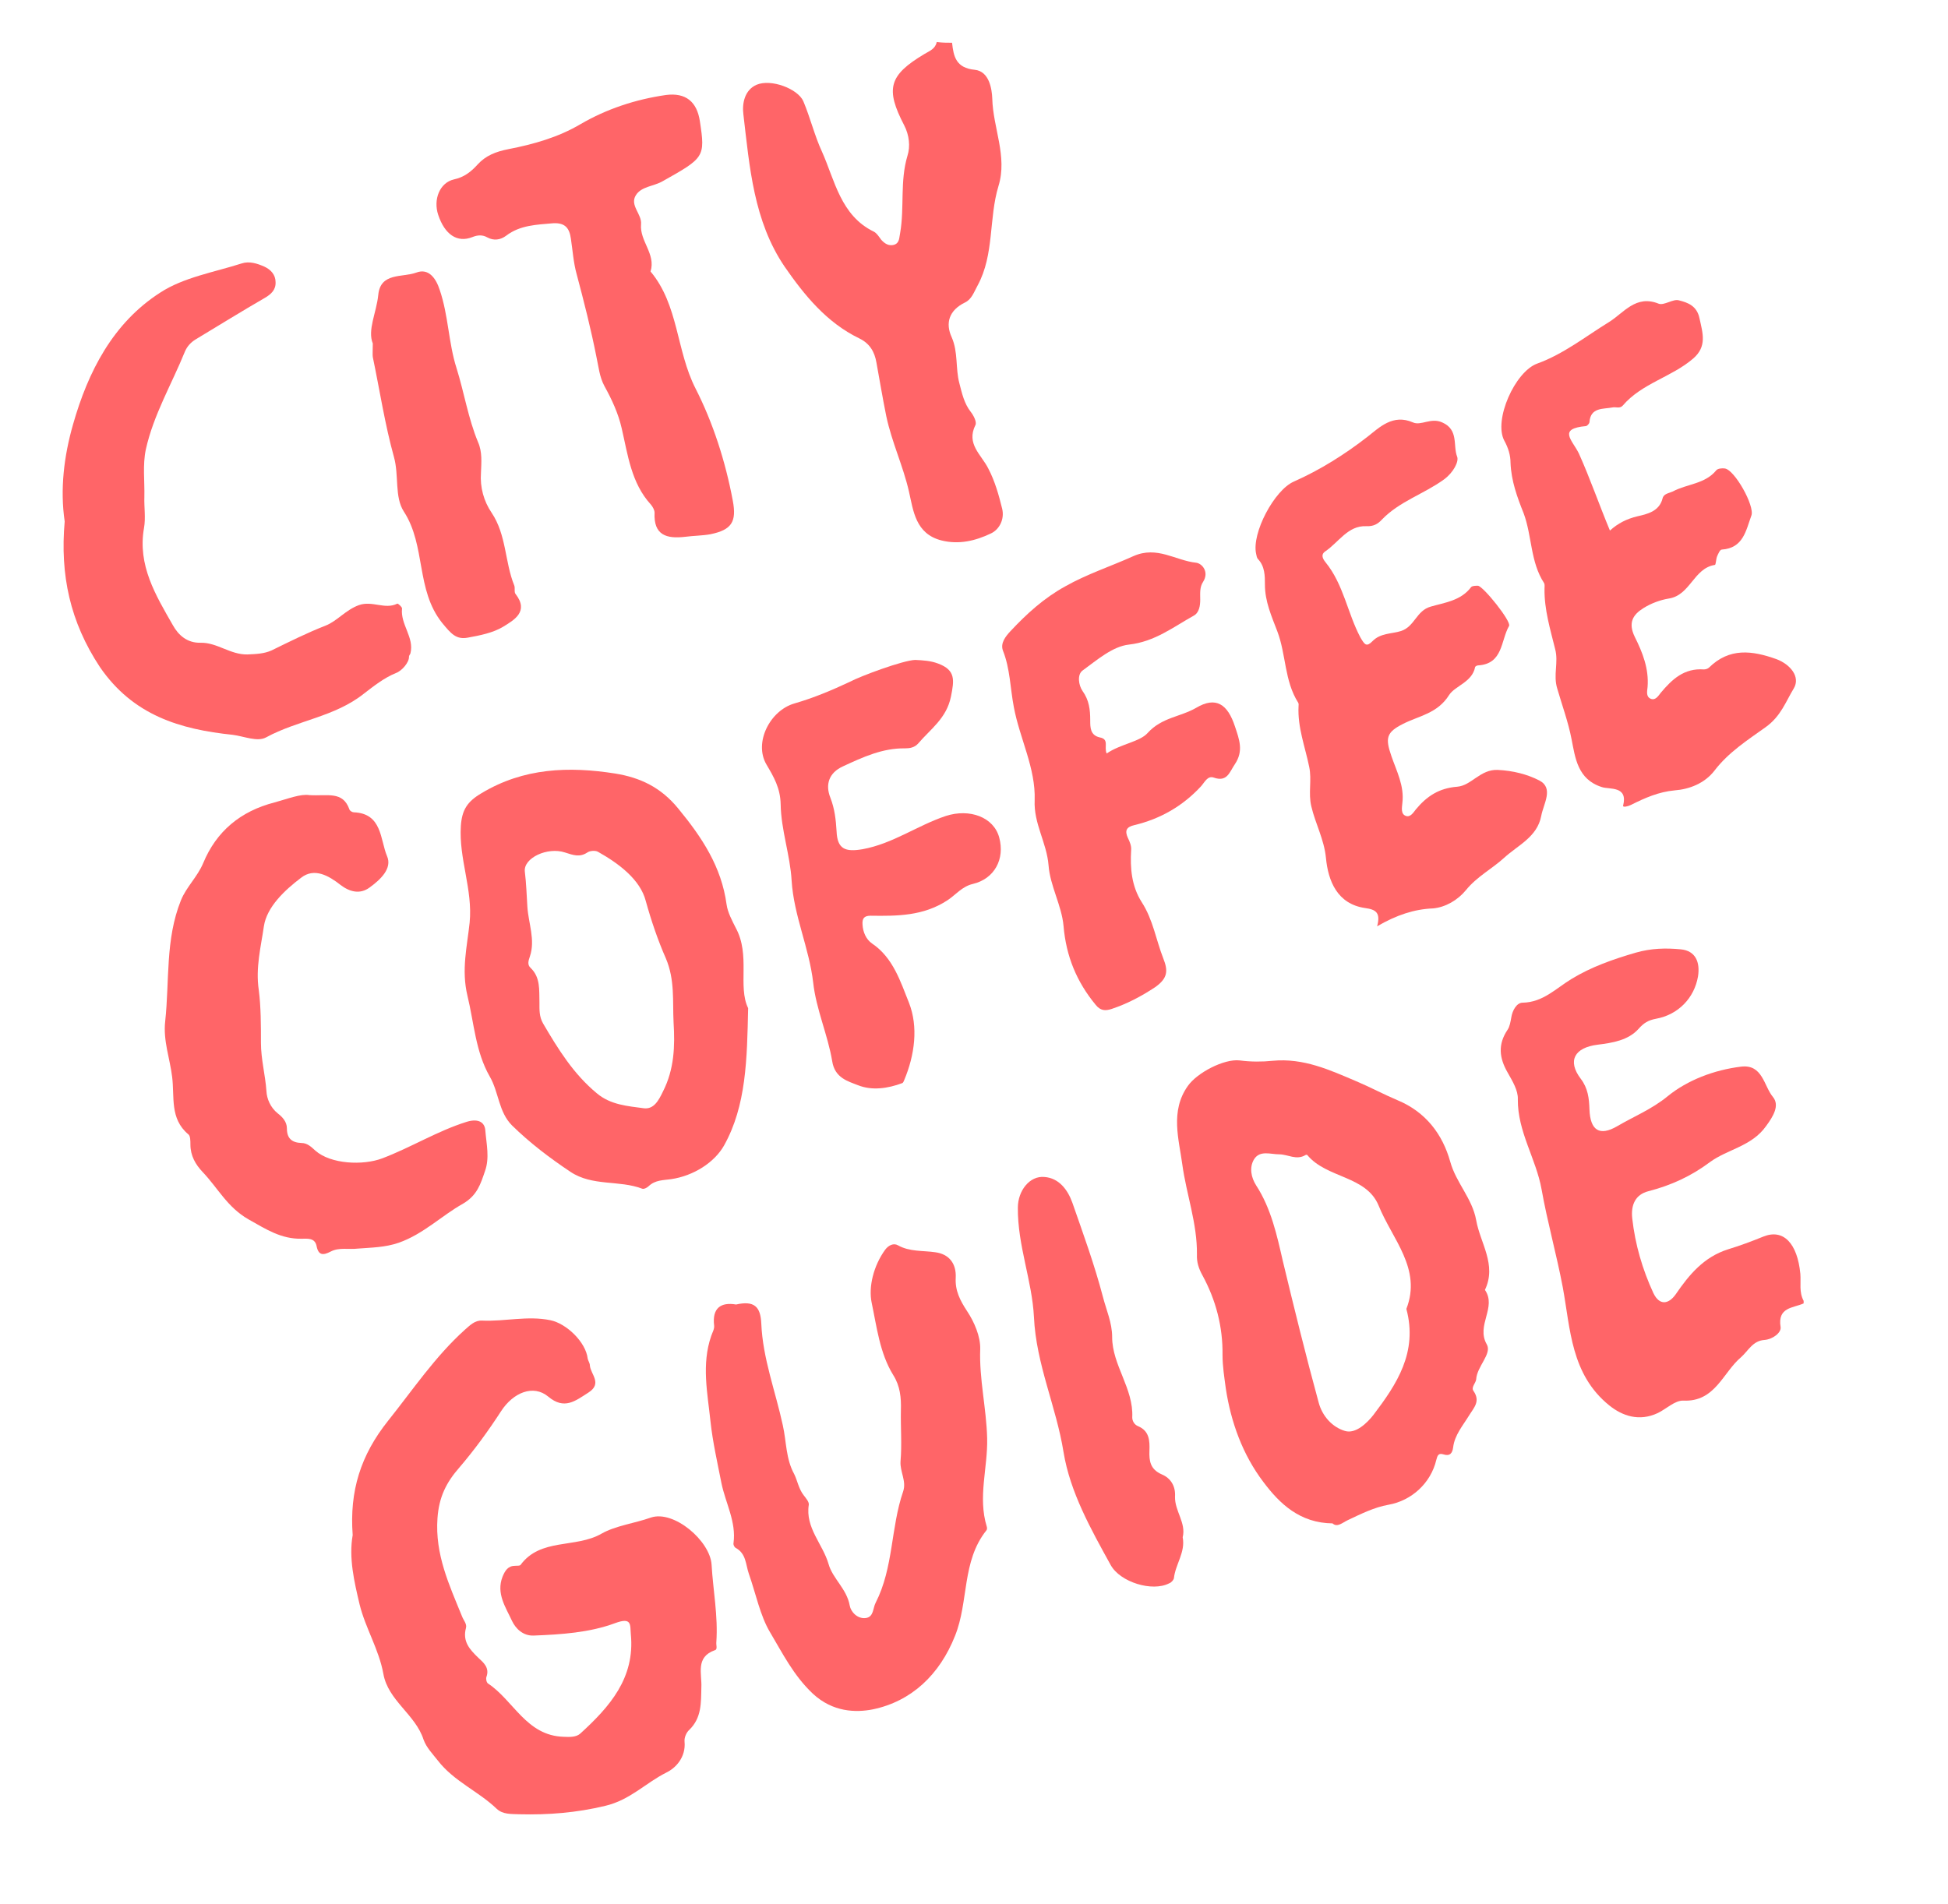
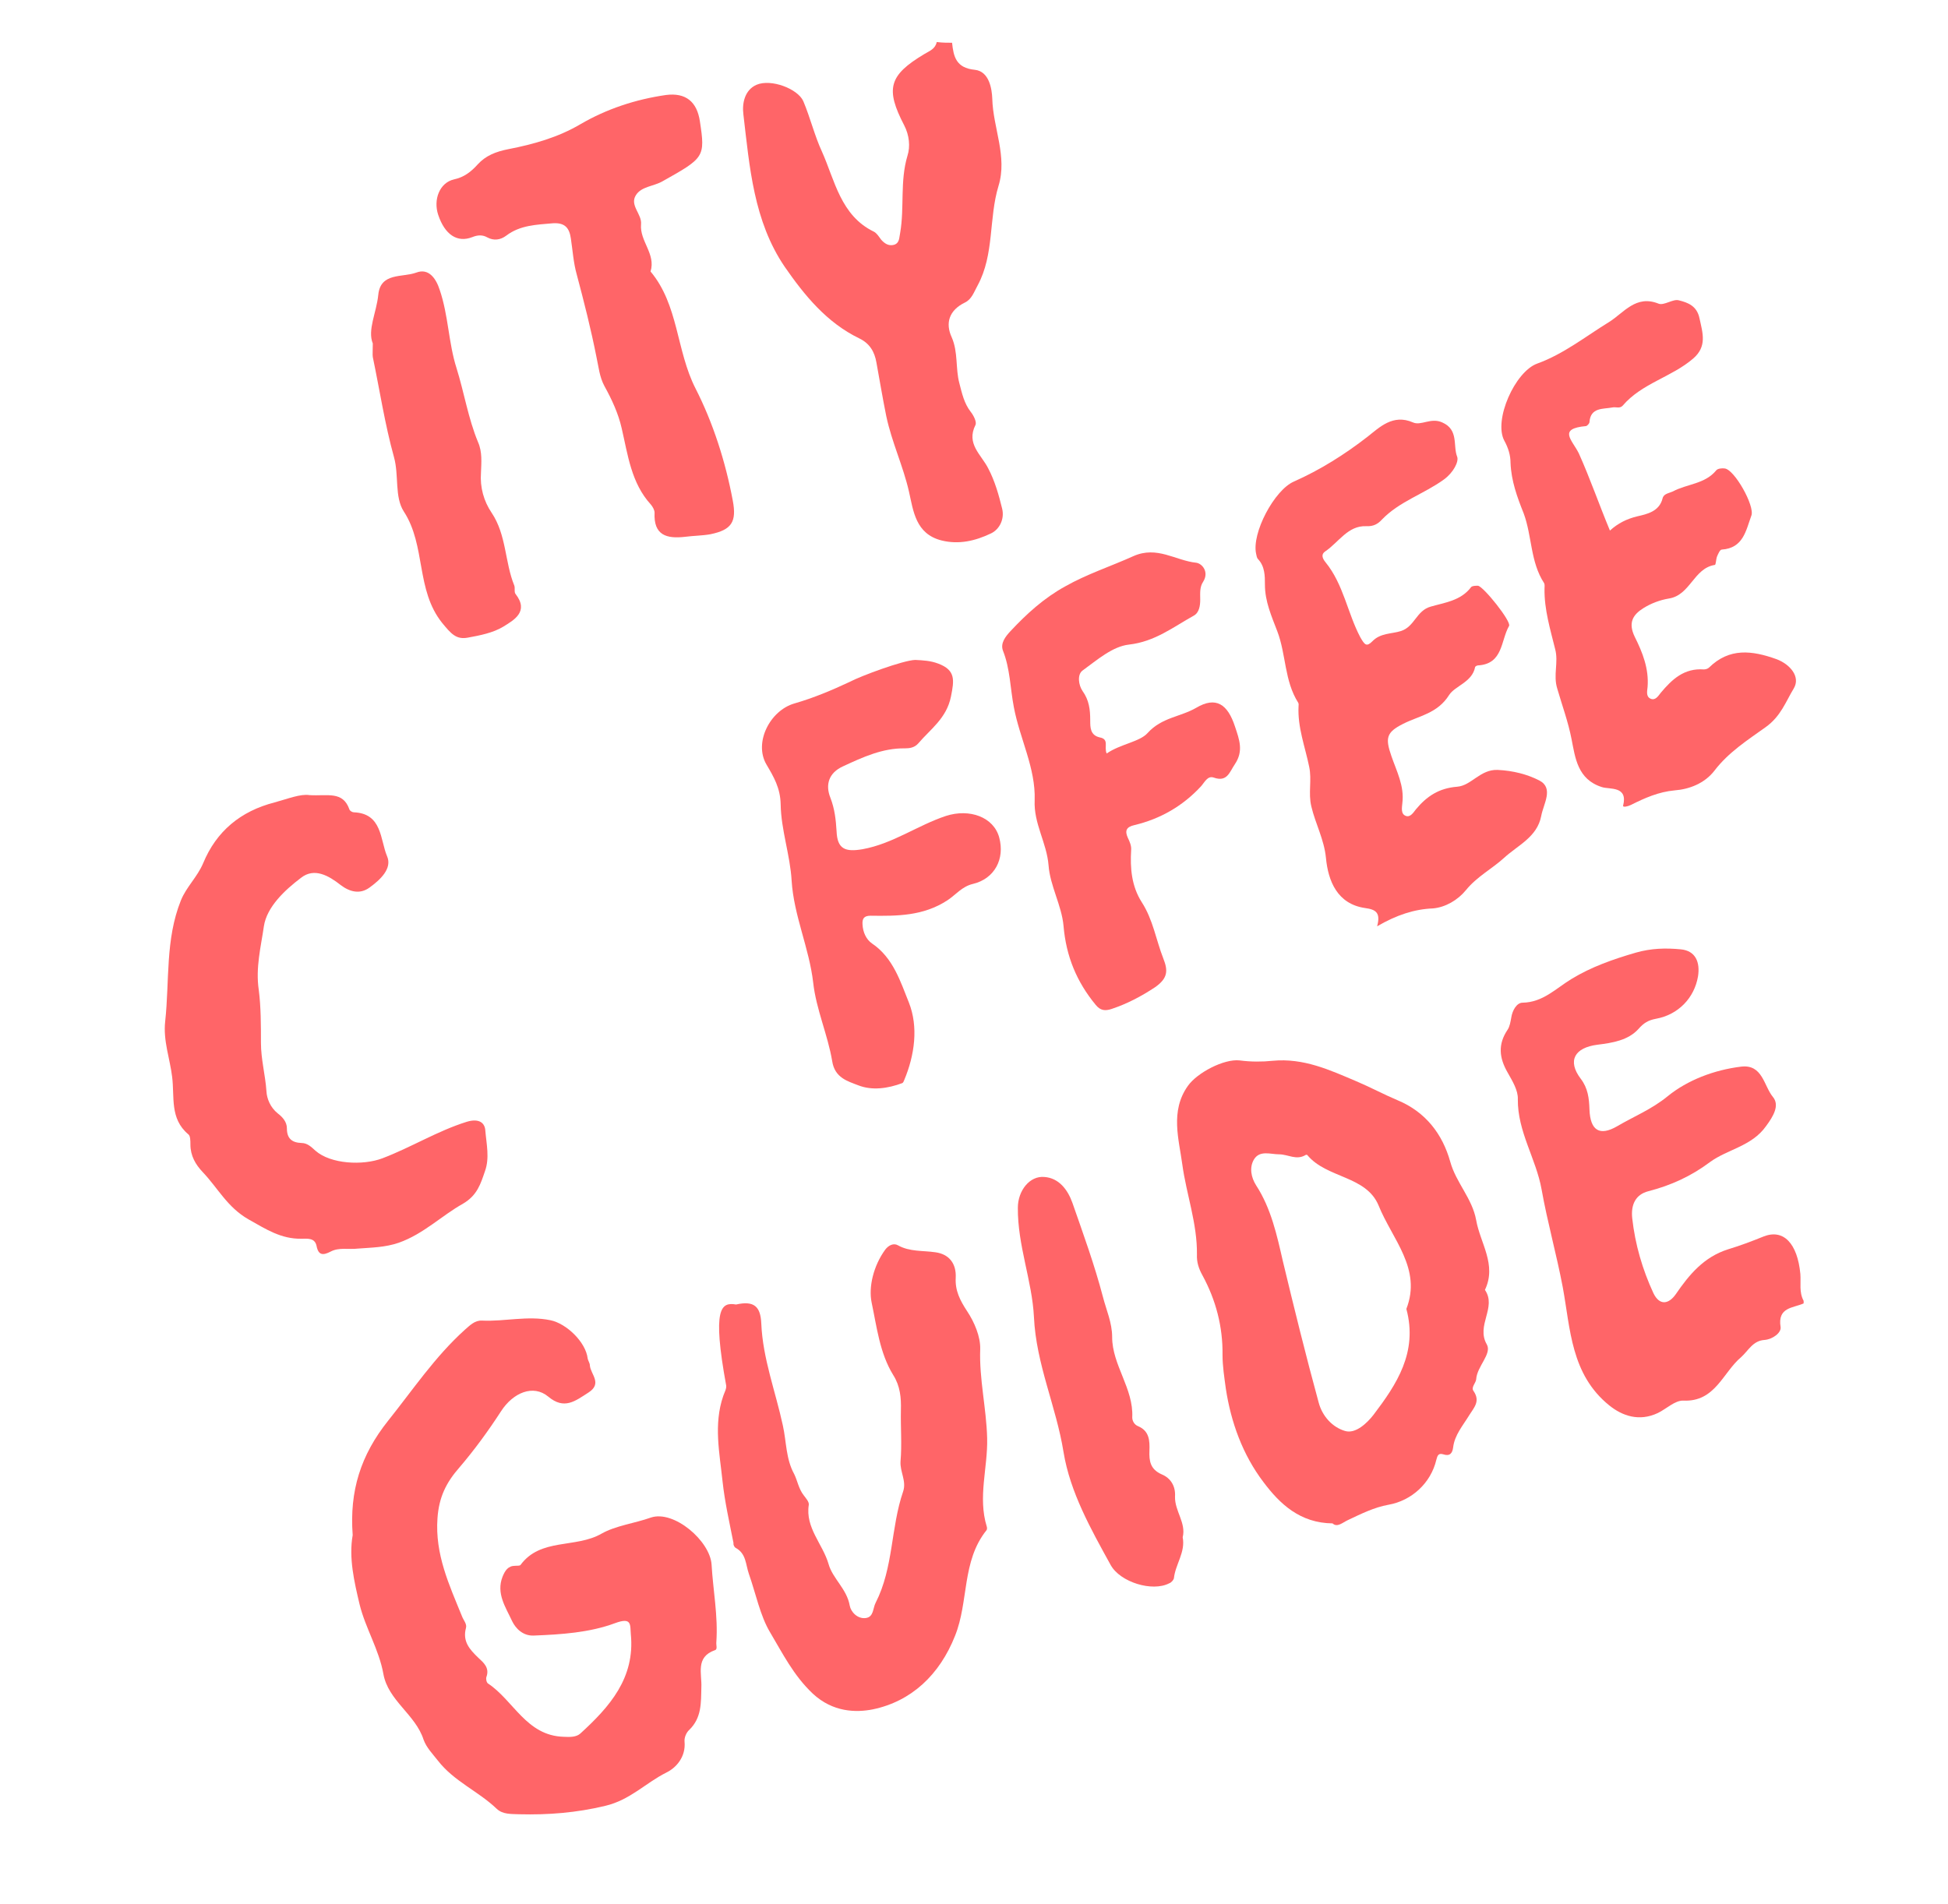
<svg xmlns="http://www.w3.org/2000/svg" id="Layer_1" x="0px" y="0px" viewBox="0 0 533 521.1" style="enable-background:new 0 0 533 521.1;" xml:space="preserve">
  <style type="text/css"> .st0{fill:#FF6568;} </style>
  <path class="st0" d="M493.5,356.7c-2.9,1.3-7.2,1-6.3,6.5c0.2,1.5-2.1,3.3-4.4,3.5c-3.2,0.2-4.4,2.9-6.4,4.7 c-5,4.2-7.1,12.3-15.8,11.9c-2.3-0.1-4.7,2.3-7,3.4c-5.1,2.4-9.7,0.8-13.3-2.1c-10.5-8.5-10.6-20.9-12.7-32.3 c-1.7-9-4.2-17.8-5.8-26.8c-1.5-8.4-6.6-15.8-6.5-24.7c0.1-2.4-1.5-5-2.8-7.3c-2.3-4-2.7-7.7,0-11.7c0.6-0.9,0.8-2.2,1-3.3 c0.3-2,1.5-4.1,3.1-4.1c5.6-0.1,9.1-3.9,13.4-6.5c5.4-3.3,11.4-5.4,17.6-7.2c4.2-1.2,8.2-1.3,12.3-0.9c4.1,0.4,5.3,3.6,4.7,7.4 c-1,5.9-5.4,10.5-11.5,11.6c-2.1,0.4-3.3,1.1-4.8,2.8c-2.8,3.1-7.1,3.8-11.2,4.3c-6.3,0.8-8.3,4.4-4.6,9.3c2,2.6,2.3,5.4,2.4,8.4 c0.2,5.8,2.8,7.4,7.6,4.6c4.6-2.7,9.4-4.6,13.8-8.2c5.4-4.4,12.7-7.2,20.1-8.1c5.9-0.7,6.2,5.3,8.7,8.3c1.9,2.3,0.1,5.3-1.9,8 c-3.9,5.5-10.5,6.3-15.3,9.8c-5.2,3.9-10.7,6.4-16.9,8c-3.5,0.9-4.8,3.7-4.4,7.4c0.8,7.2,2.8,14,5.8,20.5c1.7,3.5,4.2,3,6.1,0.3 c3.7-5.4,7.7-10.2,14.3-12.3c3.3-1,6.5-2.2,9.7-3.5c5.5-2.2,9.3,1.9,10.1,10.2c0.2,2.5-0.4,5,0.9,7.4 C493.5,356,493.5,356.4,493.5,356.7z" />
  <path class="st0" d="M260.5,11.7c0.4,3.8,1.1,6.9,6.2,7.4c4,0.4,4.7,5.3,4.8,7.9c0.2,8,4.2,15.8,1.7,23.9 c-2.7,8.9-1.1,18.7-5.7,27.2c-1,1.8-1.6,3.8-3.5,4.7c-4.3,2.1-5.4,5.6-3.6,9.5c1.8,4.1,1,8.5,2.1,12.6c0.7,2.7,1.3,5.5,3.1,7.8 c0.8,1,1.7,2.8,1.3,3.6c-2.6,5.2,1.6,8.1,3.5,11.9c1.8,3.4,2.9,7.3,3.8,11c0.7,2.8-0.7,5.7-3.1,6.8c-4.2,2-8.7,3.1-13.5,1.9 c-7.1-1.8-7.7-8.1-8.9-13.4c-1.6-7-4.7-13.5-6.2-20.6c-1-4.9-1.8-9.8-2.7-14.7c-0.5-2.9-1.8-5.2-4.7-6.6c-8.9-4.3-15-11.8-20.4-19.6 c-8.5-12.5-9.6-27.3-11.3-41.7c-0.4-3.1,0.4-6.7,3.6-8.1c4-1.7,11.3,1.1,12.8,4.5c1.9,4.5,3.1,9.5,5.1,13.8 c3.5,7.8,5.1,17.5,14.2,21.9c0.8,0.4,1.4,1.4,2,2.2c0.9,1,2,1.8,3.5,1.4c1.6-0.5,1.4-2,1.7-3.3c1.2-7-0.1-14.1,2-21.1 c0.8-2.5,0.5-5.6-0.9-8.3c-5.2-10-4.2-13.7,5.5-19.5c1.5-0.9,3-1.4,3.4-3.3C257.9,11.7,259.2,11.7,260.5,11.7z" />
  <path class="st0" d="M96.5,420.1c-0.9-12.1,2.2-21.9,9.7-31.3c6.8-8.5,12.8-17.5,21-24.9c1.4-1.2,2.7-2.6,4.7-2.5 c6.2,0.3,12.4-1.4,18.7-0.1c4.4,0.9,9.7,6,10.2,10.5c0.1,0.6,0.6,1.2,0.6,1.9c0.2,2.4,3.5,4.9-0.4,7.4c-3.6,2.3-6.6,4.8-11,1.1 c-4.1-3.4-9.6-1.1-12.9,4c-3.5,5.4-7.3,10.6-11.4,15.4c-3.6,4.1-5.6,8.1-6,13.9c-0.7,9.9,3.2,18.2,6.7,26.8c0.4,1.1,1.4,2.1,1.1,3.2 c-1,3.7,1,5.9,3.4,8.2c1.4,1.3,3.1,2.7,2.2,5.2c-0.2,0.5,0,1.5,0.4,1.8c7,4.6,10.5,14.3,20.7,14.6c1.8,0.1,3.5,0.1,4.6-0.9 c8-7.3,15-15.2,13.8-27.2c-0.2-2.6,0.3-4.7-4.3-3c-7,2.6-14.7,3.1-22.3,3.4c-2.9,0.1-4.9-1.9-5.9-4c-1.7-3.7-4.4-7.5-2.6-12.1 c0.7-1.7,1.5-3,3.5-3c0.5,0,1.2,0,1.4-0.2c5.5-7.5,15.1-4.5,22.2-8.6c3.9-2.2,9-2.8,13.5-4.4c6.3-2.1,16.2,6.4,16.6,12.9 c0.4,7,1.8,14,1.3,21.2c-0.1,0.8,0.4,2-0.4,2.2c-5.4,1.9-3.5,6.5-3.7,10.2c-0.1,4.2,0.1,8.3-3.3,11.6c-0.8,0.7-1.4,2.1-1.3,3.2 c0.4,4.2-2.3,7.2-5,8.5c-5.6,2.8-9.9,7.5-16.7,9.1c-7.9,1.9-15.6,2.5-23.5,2.3c-2.2-0.1-4.5,0.1-6.2-1.5c-5-4.8-11.7-7.5-16.1-13.2 c-1.4-1.8-3.1-3.5-3.9-5.7c-2.2-6.9-9.7-10.7-11-18c-1.2-6.7-4.9-12.5-6.5-19C96.9,432.8,95.4,426.3,96.5,420.1z" />
  <path class="st0" d="M364.6,416.9c-8.9-0.1-14.4-5.3-18.9-11.3c-5.7-7.5-8.9-16.4-10.3-25.6c-0.4-3-0.9-6.1-0.9-9.2 c0.1-7.7-1.8-15-5.5-21.8c-1-1.8-1.6-3.6-1.5-5.7c0.1-8.5-2.9-16.5-4-24.6c-0.9-6.8-3.4-14.6,1.5-21.5c2.5-3.6,9.9-7.5,14.2-7 c3,0.4,6.2,0.4,9,0.1c8.5-0.8,15.6,2.5,22.9,5.6c3.8,1.6,7.5,3.6,11.3,5.2c7.7,3.2,12.3,9.3,14.4,16.8c1.6,5.8,6,10,7.1,16 c1.1,6.3,5.7,12.2,2.4,19.1c3.3,4.8-2.5,9.7,0.5,14.9c1.5,2.6-2.7,6-2.9,9.6c-0.1,1-1.5,2.2-0.7,3.2c1.9,2.8,0.1,4.5-1.2,6.6 c-1.7,2.8-4,5.4-4.4,8.8c-0.2,1.6-0.9,2.5-2.7,1.9c-1.3-0.4-1.6,0.3-1.9,1.5c-1.5,6.4-6.8,11.2-13.1,12.3c-3.9,0.7-7.5,2.5-11.1,4.2 C367.3,416.7,365.9,418.1,364.6,416.9z M384.8,358.2c4.3-11-3.9-19.1-7.6-28.3c-3.4-8.2-14.2-7.4-19.5-13.8c-0.1-0.1-0.4-0.1-0.5,0 c-2.5,1.5-4.8-0.2-7.2-0.2c-2.4,0-5.3-1.2-6.9,1.4c-1.3,2.2-0.8,4.9,0.6,7.1c4.1,6.3,5.7,13.7,7.3,20.7c3.1,12.9,6.3,25.9,9.8,38.7 c1,3.8,3.8,6.8,7.2,7.8c2.9,0.9,6.1-2.2,7.8-4.4C382.1,378.9,388,370.1,384.8,358.2z" />
-   <path class="st0" d="M204.7,275.9c-0.3,14-0.5,26.7-6.6,37.6c-2.6,4.6-8.3,8.3-14.5,9.2c-2.1,0.3-4.3,0.2-6.1,1.9 c-0.4,0.4-1.3,0.9-1.8,0.7c-6.3-2.4-13.6-0.6-19.6-4.6c-5.7-3.8-11.1-7.9-16-12.7c-3.7-3.7-3.6-9.1-6.1-13.4 c-3.9-6.8-4.3-14.7-6.1-22.1c-1.7-7.1-0.1-13.4,0.6-20c0.9-9.1-3-17.5-2.4-26.5c0.3-4.3,1.7-6.6,5.6-8.9c11.6-7,24-7.4,36.7-5.4 c6.7,1.1,12.4,3.7,17.2,9.6c6.5,7.9,11.8,15.9,13.2,26.2c0.3,2.2,1.5,4.4,2.5,6.4C205.4,261.4,201.8,269.9,204.7,275.9z M184.3,279.8c-0.3-5.8,0.4-11.6-2.1-17.5c-2.2-5-4-10.3-5.5-15.7c-1.5-5.9-7.4-10.3-13.1-13.5c-0.7-0.4-2.2-0.3-2.9,0.2 c-2.1,1.4-3.9,0.7-6.1,0c-4.8-1.6-11.4,1.5-11,5.2c0.4,3.2,0.5,6.6,0.7,9.7c0.3,4.5,2.2,9,0.7,13.5c-0.4,1.2-0.8,2.3,0.2,3.2 c2.7,2.6,2.3,6,2.4,9.4c0,2-0.1,3.9,1,5.8c4.1,7,8.3,13.8,14.7,19.1c3.8,3.2,8.5,3.5,12.9,4.1c2.7,0.3,4-2.1,5.2-4.6 C184.5,292.6,184.7,286.3,184.3,279.8z" />
  <path class="st0" d="M440.5,145.2c2.2-2,4.6-3.2,7.5-3.9c2.6-0.6,6-1.3,6.9-4.9c0.3-1.3,1.7-1.4,2.8-1.9c3.9-2.1,8.8-2,11.9-5.8 c0.4-0.5,1.6-0.6,2.3-0.5c2.7,0.3,8.3,10.3,7.3,12.9c-1.5,4.1-2.2,8.9-8.1,9.3c-0.5,0-1,1.2-1.3,1.9c-0.3,0.8-0.3,2.3-0.6,2.3 c-5.8,0.9-6.7,8.3-12.6,9.2c-2.4,0.4-4.8,1.3-6.9,2.6c-2.9,1.8-4.3,4-2.4,7.9c2.1,4.2,3.9,8.7,3.5,13.7c-0.1,1.1-0.5,2.6,0.8,3.2 c1.3,0.6,2.1-0.7,2.8-1.6c3.1-3.7,6.4-6.8,11.8-6.4c0.5,0,1.1-0.2,1.4-0.5c5.6-5.5,11.8-4.7,18.5-2.3c3.7,1.4,6.6,4.8,4.7,8 c-2.2,3.6-3.5,7.6-7.7,10.6c-4.9,3.5-10.2,6.9-14,11.9c-2.7,3.5-6.9,5.1-10.9,5.4c-4.4,0.4-8.2,2.1-12,4c-0.8,0.4-2.2,0.7-2.1,0.2 c1.4-5.5-3.7-4.4-5.8-5.1c-6.7-2.1-7.3-8.1-8.3-13.1c-0.9-4.7-2.6-9.3-3.9-13.8c-1.2-3.8,0.4-7.2-0.6-10.9c-1.3-5.3-3-10.8-2.9-16.5 c0-0.5,0.1-1.1-0.1-1.5c-3.8-5.8-3.3-12.9-5.6-19.1c-1.8-4.5-3.4-8.9-3.6-13.8c0-2.1-0.6-4.1-1.7-6.1c-3-5.6,2.9-18.9,9-21.1 c7.2-2.6,13.2-7.4,19.7-11.4c4-2.5,7.3-7.5,13.5-5c1.5,0.6,4-1.4,5.6-0.9c2.4,0.6,4.9,1.5,5.6,4.9c0.9,4.1,2.1,7.7-1.7,11 c-5.9,5.1-14.1,6.8-19.3,12.9c-0.8,0.9-1.9,0.3-2.8,0.5c-2.5,0.5-6-0.1-6.3,4c0,0.4-0.6,1-0.9,1.1c-7.9,0.7-3.8,3.8-2,7.5 C435.1,131,437.5,138,440.5,145.2z" />
  <path class="st0" d="M376.8,253.5c1-3.7-0.3-4.6-3.3-5c-7.6-1.1-10.1-7.4-10.7-13.7c-0.5-5.1-2.9-9.4-4-14.1 c-0.9-3.7,0.2-7.2-0.6-10.9c-1.1-5.4-3.2-10.8-2.9-16.5c0-0.3,0.1-0.7-0.1-1c-3.8-6-3.3-13.2-5.7-19.5c-1.6-4.2-3.4-8.2-3.4-12.8 c0-2.4,0-5-1.9-7c-0.3-0.3-0.4-0.9-0.5-1.4c-1.3-5.7,5-17.5,10.3-19.8c7.2-3.2,13.9-7.4,20.2-12.3c3.2-2.5,6.9-6.3,12.4-3.9 c2.2,1,4.9-1.4,8,0c4.6,2,2.9,6.4,4.1,9.4c0.5,1.3-1,4.3-3.6,6.2c-5.5,4-12.2,6-17,11c-1.1,1.2-2.3,1.9-4.3,1.8 c-5-0.2-7.5,4.4-11.2,6.9c-1.2,0.8-0.8,1.9,0.1,3c4.9,6,6,13.9,9.5,20.5c1.2,2.1,1.7,2.7,3.3,1.1c2.2-2.3,5.3-2,7.8-2.8 c3.8-1.2,4.2-5.6,8.2-6.7c3.8-1.1,8.2-1.6,11-5.3c0.3-0.4,1.2-0.4,1.9-0.4c1.5,0.2,9.2,9.8,8.5,11c-2.3,4-1.6,10.4-8.5,10.8 c-0.3,0-0.8,0.3-0.8,0.5c-0.8,4.1-5.5,5.1-7.1,7.6c-3.2,5.1-8.3,5.7-12.6,7.9c-4.6,2.3-4.9,3.9-3.2,8.8c1.4,4.1,3.6,8.2,3,12.9 c-0.1,1.2-0.5,3,1,3.5c1.2,0.4,2-0.9,2.7-1.8c3-3.6,6.3-5.8,11.3-6.2c3.9-0.3,6.3-4.8,11.1-4.6c4.2,0.2,8.1,1.2,11.4,2.9 c4,2.1,1.1,6.4,0.5,9.7c-1.1,5.8-6.4,8-10.2,11.5c-3.3,3-7.4,5.1-10.4,8.8c-2.2,2.7-5.6,4.7-9,5C387,248.8,382.1,250.4,376.8,253.5z " />
-   <path class="st0" d="M201.4,357c4.9-1.1,6.7,0.5,6.9,5.2c0.4,9.6,3.9,18.6,5.9,27.9c1,4.5,0.8,9.1,3.1,13.3c0.9,1.8,1.2,4,2.6,5.8 c0.6,0.8,1.5,1.8,1.4,2.6c-1,6.3,3.8,10.7,5.4,16.2c1.1,4,5,6.8,5.8,11.4c0.3,1.7,2.1,3.7,4.4,3.4c2.2-0.3,1.9-2.7,2.7-4.2 c4.9-9.6,4.1-20.5,7.5-30.4c1-2.9-0.9-5.4-0.7-8.3c0.4-4.6,0-9.3,0.1-14c0.1-3.4-0.2-6.6-2.1-9.6c-3.7-6-4.5-13.2-5.9-19.8 c-0.9-4.3,0.5-10.1,3.7-14.5c0.9-1.2,2.3-1.9,3.5-1.2c3.2,1.8,6.8,1.4,10.2,1.9c3.8,0.5,5.8,3.1,5.6,7c-0.2,3.5,1.2,6.2,3.1,9.1 c2,3,3.7,7,3.6,10.4c-0.3,8.2,1.7,16.2,1.9,24.4c0.2,8.1-2.6,16.1-0.1,24.2c0.1,0.3,0.1,0.8-0.1,1c-6.8,8.5-4.8,19.5-8.6,28.9 c-4.2,10.6-11.9,17.9-22.5,20.1c-4.6,0.9-10.9,0.8-16.4-4.3c-5.3-5-8.3-11.1-11.7-16.8c-2.7-4.5-3.9-10.6-5.8-16 c-0.9-2.6-0.7-5.5-3.6-7.1c-0.4-0.2-0.7-0.9-0.6-1.3c0.8-5.8-2.2-11-3.3-16.4c-1.1-5.6-2.4-11.3-3-16.9c-0.8-7.7-2.5-15.6,0.2-23.4 c0.3-0.9,0.9-1.9,0.8-2.8C194.8,357.9,197.3,356.3,201.4,357z" />
+   <path class="st0" d="M201.4,357c4.9-1.1,6.7,0.5,6.9,5.2c0.4,9.6,3.9,18.6,5.9,27.9c1,4.5,0.8,9.1,3.1,13.3c0.9,1.8,1.2,4,2.6,5.8 c0.6,0.8,1.5,1.8,1.4,2.6c-1,6.3,3.8,10.7,5.4,16.2c1.1,4,5,6.8,5.8,11.4c0.3,1.7,2.1,3.7,4.4,3.4c2.2-0.3,1.9-2.7,2.7-4.2 c4.9-9.6,4.1-20.5,7.5-30.4c1-2.9-0.9-5.4-0.7-8.3c0.4-4.6,0-9.3,0.1-14c0.1-3.4-0.2-6.6-2.1-9.6c-3.7-6-4.5-13.2-5.9-19.8 c-0.9-4.3,0.5-10.1,3.7-14.5c0.9-1.2,2.3-1.9,3.5-1.2c3.2,1.8,6.8,1.4,10.2,1.9c3.8,0.5,5.8,3.1,5.6,7c-0.2,3.5,1.2,6.2,3.1,9.1 c2,3,3.7,7,3.6,10.4c-0.3,8.2,1.7,16.2,1.9,24.4c0.2,8.1-2.6,16.1-0.1,24.2c0.1,0.3,0.1,0.8-0.1,1c-6.8,8.5-4.8,19.5-8.6,28.9 c-4.2,10.6-11.9,17.9-22.5,20.1c-4.6,0.9-10.9,0.8-16.4-4.3c-5.3-5-8.3-11.1-11.7-16.8c-2.7-4.5-3.9-10.6-5.8-16 c-0.9-2.6-0.7-5.5-3.6-7.1c-0.4-0.2-0.7-0.9-0.6-1.3c-1.1-5.6-2.4-11.3-3-16.9c-0.8-7.7-2.5-15.6,0.2-23.4 c0.3-0.9,0.9-1.9,0.8-2.8C194.8,357.9,197.3,356.3,201.4,357z" />
  <path class="st0" d="M84.7,217.6c4.9,0.3,9.1-1.2,10.9,3.9c0.1,0.4,0.8,0.8,1.2,0.8c7.8,0.3,7.2,7.5,9.1,12c1.5,3.4-1.9,6.5-4.8,8.6 c-2.6,1.9-5.4,1.2-7.9-0.7c-3.3-2.6-7.2-4.8-10.8-2c-4.5,3.4-9.4,8-10.2,13.3c-0.8,5.6-2.3,11.3-1.4,17.4c0.6,4.6,0.6,9.7,0.6,14.5 c0,4.5,1.2,8.8,1.5,13.2c0.1,2.1,1.1,4.5,3.1,6.1c1.3,1,2.5,2.3,2.5,4.1c0,2.7,1.3,3.9,4,4c1.6,0,2.7,1.1,3.8,2.1 c4.2,3.7,13,4.1,18.3,2.1c7.9-3,15.1-7.5,23.1-10c3.3-1,5,0.2,5.1,2.5c0.3,3.6,1.2,7.4-0.1,11c-1.2,3.5-2.1,6.6-6,8.9 c-5.9,3.3-10.8,8.3-17.6,10.7c-3.8,1.3-7.4,1.3-11.2,1.6c-2.5,0.3-5.1-0.4-7.4,0.8c-2.1,1.1-3.4,1.1-3.9-1.6 c-0.5-2.2-2.5-1.9-4.1-1.9c-5.6,0.1-9.7-2.6-14.5-5.3c-5.8-3.3-8.4-8.6-12.5-12.9c-2-2.1-3.4-4.5-3.4-7.6c0-1,0-2.4-0.6-2.8 c-5.1-4.3-3.7-10.2-4.4-15.7c-0.6-5-2.5-9.9-1.9-15.2c1.2-11.1,0-22.4,4.3-33.1c1.5-3.7,4.5-6.4,6.1-10.2 c3.6-8.7,10.2-14.2,19.5-16.6C78.8,218.6,82.2,217.2,84.7,217.6z" />
-   <path class="st0" d="M17.7,142.7c-1.3-8.8-0.2-17.9,2.3-26.6c4.1-14.4,10.9-27.7,23.8-36c6.4-4.2,14.8-5.6,22.3-8 c2.1-0.7,4.3,0,6.3,0.9c1.7,0.8,3,2.2,3,4.2c0.1,2.1-1.2,3.3-2.9,4.3c-6.4,3.7-12.7,7.6-19,11.4c-1.3,0.8-2.3,1.9-2.9,3.3 c-3.6,8.9-8.6,17.3-10.7,26.8c-0.9,4.3-0.3,8.6-0.4,13c-0.1,2.8,0.4,5.7-0.1,8.5c-1.8,10.2,3.2,18.4,7.9,26.6 c1.5,2.7,3.9,4.9,7.6,4.8c4.5-0.1,8.1,3.3,12.8,3.2c2.4-0.1,4.6-0.2,6.6-1.1c4.9-2.4,9.7-4.8,14.8-6.8c3.1-1.2,5.5-4.3,9.1-5.6 c3.7-1.3,7.1,1.3,10.5-0.4c0.2-0.1,1.3,0.9,1.3,1.3c-0.5,4.4,3.4,7.9,2.3,12.3c-0.1,0.3-0.4,0.6-0.4,0.9c0.1,1.5-1.9,3.9-3.6,4.5 c-3.2,1.3-6.1,3.6-8.7,5.6c-8,6.4-18.2,7.3-26.8,12c-2.4,1.3-6-0.3-9.1-0.7c-14.4-1.5-27.3-5.3-36.4-18.6 C19.2,170.2,16.4,157.4,17.7,142.7z" />
  <path class="st0" d="M302.8,206.2c3.8-2.6,9.1-3.2,11.2-5.6c3.9-4.3,9-4.4,13.3-6.9c5.4-3.2,8.6-1,10.6,5.1c1.2,3.6,2.4,6.7,0,10.3 c-1.5,2.2-2.1,5-5.8,3.7c-1.7-0.6-2.5,1.3-3.5,2.4c-5,5.4-11.1,8.9-18.2,10.6c-2.2,0.5-2.7,1.5-1.8,3.5c0.5,1,1,2.2,0.9,3.3 c-0.3,5,0.1,9.9,2.9,14.3c3.1,4.8,3.9,10.3,5.9,15.4c1.3,3.3,1.3,5.4-2.3,7.9c-3.8,2.5-7.6,4.5-11.8,5.9c-1.8,0.6-3.1,0.5-4.4-1.1 c-5.2-6.3-8.1-13.3-8.8-21.6c-0.5-5.6-3.7-11-4.1-16.6c-0.5-6.2-4.1-11.4-3.8-17.8c0.3-8.8-4.1-16.9-5.7-25.5c-1-5.2-1-10.5-3-15.5 c-0.7-2,0.7-3.8,2.1-5.3c4.4-4.7,9.1-9,14.9-12.2c6-3.4,12.5-5.5,18.7-8.3c6.5-2.9,11.5,1.2,17.2,1.8c1.6,0.2,3.6,2.5,1.9,5.2 c-1,1.5-0.8,3.2-0.8,4.9c0,1.7-0.3,3.6-1.8,4.4c-5.6,3.1-10.6,7.1-17.7,7.9c-4.5,0.5-8.7,4.2-12.7,7.1c-1.5,1.1-1.1,4,0,5.6 c1.8,2.5,2.1,5.1,2.1,8c0,2,0,4.1,2.6,4.7C303.6,202.3,302,204.4,302.8,206.2z" />
  <path class="st0" d="M187.5,146.9c-5.1,0.6-8.7-0.4-8.4-6.6c0-0.7-0.5-1.6-1-2.2c-5.4-5.9-6.3-13.6-8-20.9c-0.9-4-2.7-7.9-4.7-11.5 c-1.4-2.6-1.6-5.3-2.2-8c-1.5-7.6-3.4-15.1-5.4-22.6c-0.9-3.2-1.1-6.5-1.6-9.8c-0.4-2.8-1.5-4.4-4.9-4.2c-4.5,0.4-9,0.5-12.8,3.4 c-1.6,1.2-3.4,1.4-5.1,0.5c-1.4-0.8-2.7-0.7-4.2-0.1c-4.1,1.6-7.5-0.7-9.3-6.1c-1.4-4.2,0.4-8.8,4.3-9.7c2.8-0.6,4.7-2.1,6.5-4.1 c2.2-2.4,4.9-3.5,8.5-4.2c6.7-1.3,13.5-3.2,19.6-6.8c7.2-4.2,15.1-6.8,23.4-8c5.4-0.7,8.5,1.8,9.3,7.2c1.5,9.8,1.2,10-10.2,16.4 c-2.4,1.4-5.8,1.4-7.3,3.8c-1.8,2.8,1.7,5.2,1.4,8c-0.4,4.6,4.1,8.1,2.6,12.9c7.7,9.2,7,21.6,12.3,32c4.8,9.4,8.2,20,10.2,30.7 c1.1,5.8-0.3,8-6.1,9.2C192.2,146.6,189.8,146.6,187.5,146.9z" />
  <path class="st0" d="M250.4,180.6c2.1,0.1,4.2,0.2,6.3,1c4.8,1.8,4.4,4.5,3.5,9c-1.2,6-5.6,8.9-9,12.9c-1,1.1-2.3,1.3-3.6,1.3 c-6.1-0.1-11.5,2.4-16.9,4.9c-4,1.8-4.9,5.1-3.5,8.6c1.2,3.1,1.5,6,1.7,9.2c0.2,4.9,2.4,5.7,7.1,4.9c8.3-1.5,15-6.5,22.8-9.1 c6.5-2.1,13.1,0.3,14.6,5.9c1.6,5.9-1.3,11.3-7.2,12.7c-3,0.7-4.7,3-7,4.5c-6.6,4.3-13.7,4.3-21,4.2c-1.9,0-2.3,0.9-2.2,2.4 c0.1,2.1,1,4.1,2.6,5.2c5.8,3.9,7.8,10.5,10.1,16.2c2.6,6.6,1.6,14.3-1.3,21.2c-0.1,0.3-0.3,0.7-0.5,0.8c-4,1.5-8.3,2.1-12.1,0.6 c-2.8-1.1-6.4-2-7.1-6.6c-1.2-7.2-4.4-14.2-5.2-21.5c-1.1-9.5-5.3-18.3-5.9-27.9c-0.4-7-2.9-13.9-3-20.9c-0.1-4.5-1.9-7.5-3.9-10.9 c-3.5-6,1-14.8,7.7-16.7c5.2-1.5,10.2-3.6,15.1-5.9C235.5,185,247.1,180.7,250.4,180.6z" />
  <path class="st0" d="M323.6,420.7c0.8,4.1-2,7.4-2.4,11.2c-0.1,0.5-0.7,1.2-1.3,1.4c-4.6,2.4-13.4-0.3-16-5 c-5.4-9.8-11.1-19.9-12.9-30.9c-2-12.5-7.5-24-8.1-37c-0.5-9.9-4.5-19.6-4.4-29.9c0-4.6,3.2-8.8,7.3-8.4c3.9,0.3,6.3,3.4,7.6,7 c3,8.6,6.1,17.1,8.4,25.9c0.9,3.5,2.5,7,2.5,10.9c0,7.7,5.9,14.1,5.5,22c0,1,0.6,2,1.6,2.4c3.1,1.3,3.2,4,3.1,6.7 c-0.1,2.8,0.2,5.1,3.4,6.5c2.4,1,3.8,3.2,3.6,6.1C321.4,413.5,324.6,416.8,323.6,420.7z" />
  <path class="st0" d="M102,94c-1.5-3.7,1-8.4,1.5-13.3c0.6-6.2,6.6-4.7,10.4-6.1c3.4-1.3,5.4,1.6,6.4,4.7c2.4,7,2.4,14.5,4.6,21.4 c2.1,6.7,3.2,13.8,5.9,20.3c1.2,2.7,0.9,5.6,0.8,8.4c-0.3,4,0.8,7.8,2.9,10.9c4.1,6.1,3.6,13.5,6.2,19.9c0.3,0.7-0.1,1.9,0.4,2.4 c3.7,4.8-0.5,7.1-3.4,8.9c-2.8,1.7-6.4,2.4-9.7,3c-3.2,0.6-4.6-1.1-7-4c-7.3-9.1-4.4-21.1-10.5-30.5c-2.6-4-1.3-9.9-2.7-14.9 c-2.5-9-3.9-18.3-5.8-27.4C101.9,97,102,96.1,102,94z" />
</svg>